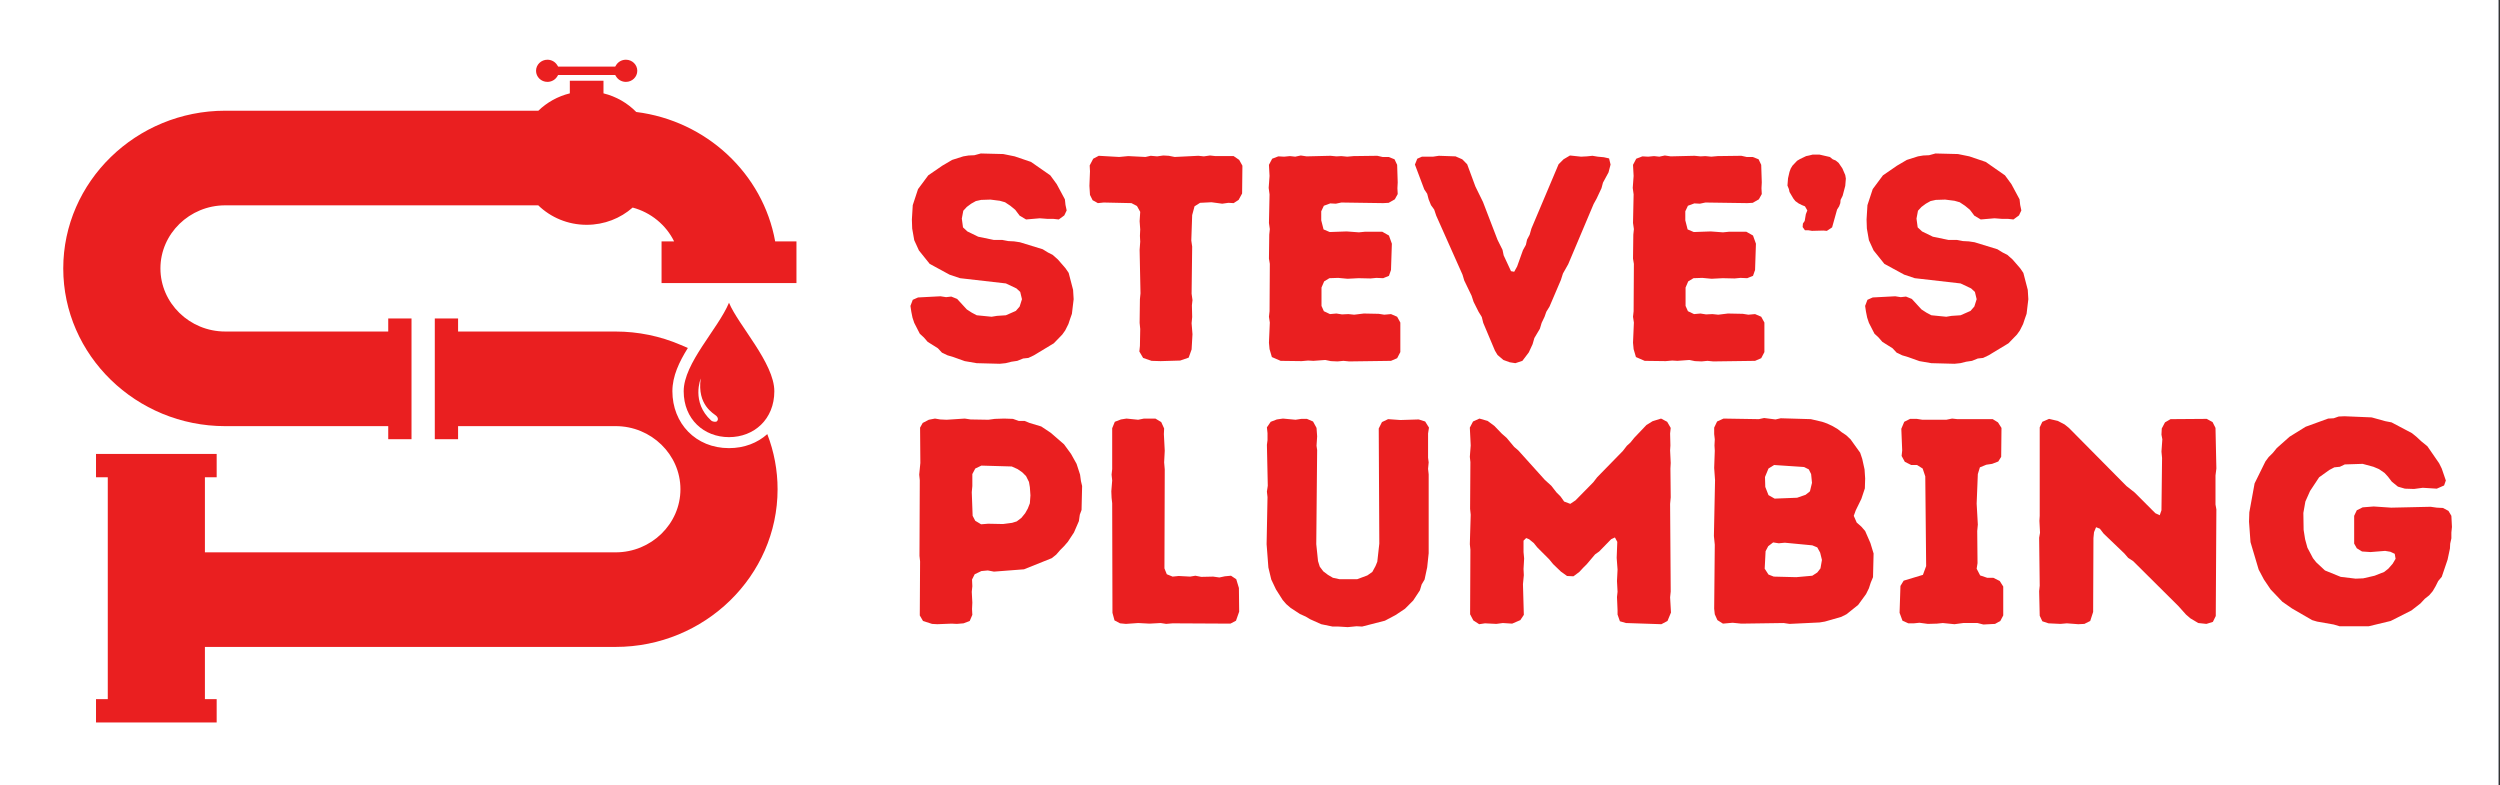
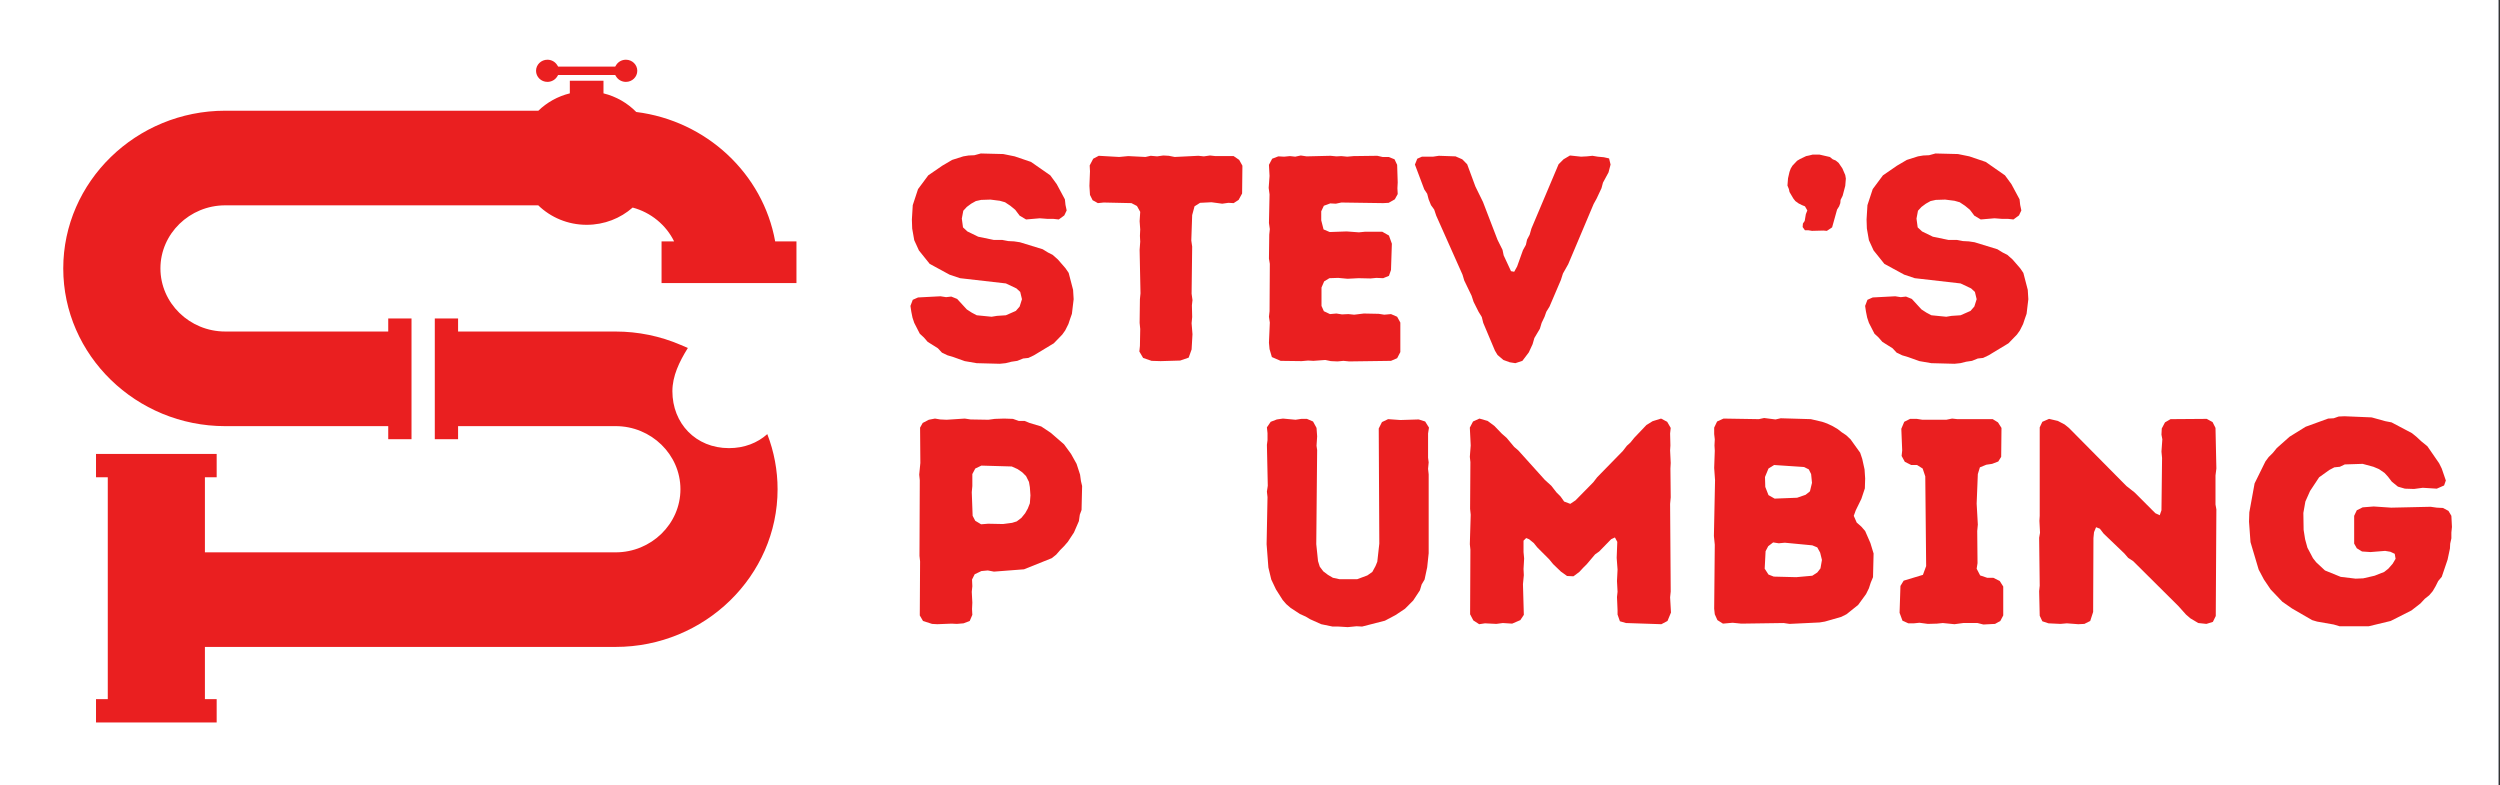
<svg xmlns="http://www.w3.org/2000/svg" width="100%" height="100%" viewBox="0 0 1550 487" version="1.1" xml:space="preserve" style="fill-rule:evenodd;clip-rule:evenodd;stroke-linejoin:round;stroke-miterlimit:2;">
  <rect x="0" y="0" width="1550" height="487" fill="#333333" stroke="none" />
  <g id="Artboard1" transform="matrix(0.885,0,0,0.818,-69.441,-32.936)">
    <rect x="78.46" y="40.285" width="1750.26" height="595.489" style="fill:rgb(17,26,71);" />
    <clipPath id="_clip1">
      <rect x="78.46" y="40.285" width="1750.26" height="595.489" />
    </clipPath>
    <g clip-path="url(#_clip1)">
      <g transform="matrix(1.13,0,0,1.223,-180.15,-70.158)">
        <rect x="1.026" y="0" width="2045.95" height="665.333" style="fill:white;fill-rule:nonzero;" />
        <rect x="1.026" y="0" width="2045.95" height="665.333" style="fill:white;fill-rule:nonzero;" />
      </g>
      <g transform="matrix(1.13,0,0,1.223,-180.15,-70.158)">
        <clipPath id="_clip2">
          <rect x="288" y="286.667" width="424" height="251.177" />
        </clipPath>
        <g clip-path="url(#_clip2)">
          <path d="M355.901,491.214L355.901,523.583L363.193,523.583L363.193,538.021L288.385,538.021L288.385,523.583L295.682,523.583L295.682,386.052L288.385,386.052L288.385,371.615L363.193,371.615L363.193,386.052L355.901,386.052L355.901,432.599L610.536,432.599C632.625,432.599 650.714,414.99 650.714,393.484C650.714,371.99 632.625,354.375 610.536,354.375L512.859,354.37L512.859,362.469L498.422,362.469L498.422,287.661L512.859,287.661L512.859,295.745L610.536,295.755C624.438,295.755 638.146,298.568 650.859,304.036L655.313,305.943C649.958,314.51 645.724,323.365 645.724,332.745C645.724,352.641 660.172,368.016 680.823,368.016C690.313,368.016 698.495,364.766 704.563,359.328C708.771,370.224 710.938,381.771 710.938,393.484C710.938,447.234 665.76,491.214 610.536,491.214L355.901,491.214Z" style="fill:rgb(234,31,32);" />
        </g>
      </g>
      <g transform="matrix(1.13,0,0,1.223,-180.15,-70.158)">
        <clipPath id="_clip3">
          <rect x="268.078" y="140" width="454.547" height="222.667" />
        </clipPath>
        <g clip-path="url(#_clip3)">
          <path d="M623.318,159.693C666.875,165.135 701.927,197.979 709.448,239.896L722.641,239.896L722.641,265.729L639.005,265.729L639.005,239.896L646.797,239.896C641.792,229.693 632.406,221.943 621.089,218.922C613.547,225.573 603.547,229.615 592.573,229.615C580.859,229.615 570.25,225 562.563,217.542L368.49,217.542C346.406,217.542 328.323,235.146 328.323,256.641C328.323,278.135 346.406,295.745 368.49,295.745L469.552,295.745L469.552,287.661L483.99,287.661L483.99,362.469L469.552,362.469L469.552,354.385L368.49,354.385C313.25,354.385 268.078,310.406 268.078,256.641C268.078,202.87 313.25,158.901 368.49,158.901L562.63,158.901C567.938,153.76 574.641,149.984 582.141,148.141L582.141,140.339L603.005,140.339L603.005,148.141C610.88,150.073 617.88,154.151 623.318,159.693Z" style="fill:rgb(234,31,32);" />
        </g>
      </g>
      <g transform="matrix(1.13,0,0,1.223,-180.15,-70.158)">
        <path d="M574.88,136.771L610.271,136.771L610.833,137.693C612.109,139.766 614.411,141.036 616.896,141.036C620.797,141.036 623.958,137.964 623.958,134.167C623.958,130.375 620.797,127.297 616.896,127.297C614.411,127.297 612.109,128.568 610.833,130.641L610.271,131.563L574.875,131.563L574.313,130.641C573.042,128.568 570.734,127.297 568.25,127.297C564.354,127.297 561.193,130.375 561.193,134.167C561.193,137.964 564.354,141.036 568.25,141.036C570.74,141.036 573.042,139.766 574.313,137.693L574.88,136.771Z" style="fill:rgb(234,31,32);" />
      </g>
      <g transform="matrix(1.13,0,0,1.223,-180.15,-70.158)">
-         <path d="M680.823,277.906C686.568,291.786 708.922,315.333 708.922,332.745C708.922,350.161 696.344,361.203 680.823,361.203C665.307,361.203 652.729,350.161 652.729,332.745C652.729,315.333 674.01,294.188 680.823,277.906ZM663.292,324.865C663.292,324.865 657.219,339.578 669.828,350.969C670.656,351.651 672.651,351.995 673.354,351.344C674.052,350.682 674.349,349.344 672.88,347.958C671.406,346.568 660.922,341.375 663.292,324.865Z" style="fill:rgb(234,31,32);" />
-       </g>
+         </g>
      <g transform="matrix(1.13,0,0,1.223,707.694,313.541)">
        <g>
          <g>
            <path d="M48.688,1.625L41.271,0.354L34.208,-2.167L30.583,-3.25L27.146,-4.896L24.625,-7.604L18.292,-11.583L15.938,-14.292L13.396,-16.646L9.958,-23.354L8.875,-26.604L8.146,-30.229L7.604,-33.854L9.042,-37.646L12.313,-39.104L26.25,-39.833L29.688,-39.292L32.938,-39.646L36.563,-38.187L42.542,-31.687L45.625,-29.687L48.688,-28.062L57.917,-27.146L61.188,-27.687L66.792,-28.062L72.958,-30.771L75.313,-33.479L76.75,-38.021L75.667,-42.542L73.313,-44.708L66.792,-47.792L38.375,-51.042L31.854,-53.229L19.542,-59.917L12.854,-68.25L9.958,-74.583L8.688,-81.812L8.5,-87.437L9.042,-96.312L12.313,-106.25L18.646,-114.771L27.333,-120.75L33.479,-124.354L40.375,-126.542L43.625,-127.083L47.25,-127.25L51.229,-128.333L65.167,-127.979L72.229,-126.542L82.354,-123.104L94.313,-114.771L98.292,-109.333L103.354,-99.917L103.729,-96.479L104.458,-93.042L103,-89.958L99.563,-87.437L96.313,-87.792L92.688,-87.792L87.792,-88.167L79.292,-87.437L75.313,-89.792L72.583,-93.417L69.521,-95.937L66.25,-98.104L63,-99.021L57.208,-99.75L51.417,-99.562L48.146,-98.833L45.25,-97.208L42.542,-95.208L40.375,-92.854L39.458,-87.979L40.188,-82.542L42.896,-80.021L49.604,-76.75L59.188,-74.771L64.438,-74.771L68.25,-74.042L71.875,-73.854L75.479,-73.312L89.604,-68.979L92.854,-66.979L95.75,-65.521L99.021,-62.625L103.729,-57.208L105.708,-54.312L108.438,-43.812L108.792,-38.021L107.708,-28.958L106.625,-25.896L105.542,-22.625L103.542,-18.646L101.729,-16.104L96.479,-10.687L84.167,-3.25L80.729,-1.625L77.479,-1.271L73.854,0.188L70.229,0.729L66.625,1.625L63,2L48.688,1.625Z" style="fill:rgb(234,31,32);fill-rule:nonzero;" />
          </g>
        </g>
      </g>
      <g transform="matrix(1.13,0,0,1.223,838.185,313.541)">
        <g>
          <g>
            <path d="M47.25,0.354L41.625,0.188L36.375,-1.625L34.042,-5.604L34.396,-9.042L34.583,-19.542L34.208,-23.354L34.396,-38.021L34.75,-41.625L34.208,-68.604L34.583,-73.667L34.396,-77.292L34.583,-81.271L34.208,-86.354L34.583,-92.146L32.583,-95.75L29.146,-97.562L11.938,-97.937L8.333,-97.562L5.063,-99.375L3.438,-102.646L3.083,-108.25L3.438,-117.292L3.25,-120.917L5.438,-125.083L8.875,-126.896L21.542,-126.167L27.146,-126.708L37.833,-126.167L41.083,-126.896L45.083,-126.542L48.875,-127.083L52.313,-126.896L55.938,-126.167L70.604,-126.896L74.042,-126.542L77.833,-127.083L81.271,-126.708L92.5,-126.708L95.938,-124.354L97.938,-120.75L97.75,-103.542L95.583,-99.562L92.5,-97.562L89.25,-97.75L85.438,-97.208L78.75,-98.104L71.688,-97.75L68.25,-95.583L66.792,-90.146L66.25,-74.396L66.792,-70.604L66.438,-41.458L66.979,-37.479L66.625,-34.208L66.792,-26.979L66.438,-23.167L66.979,-16.292L66.438,-6.875L64.625,-1.812L59.375,0L47.25,0.354Z" style="fill:rgb(234,31,32);fill-rule:nonzero;" />
          </g>
        </g>
      </g>
      <g transform="matrix(1.13,0,0,1.223,952.518,313.541)">
        <g>
          <g>
            <path d="M63,0.542L59.375,0.188L55.75,0.542L51.583,0.354L48.146,-0.354L40.729,0.188L37.479,0L33.479,0.354L20.458,0.188L15.021,-2.167L13.583,-7.062L13.208,-11.042L13.75,-23.542L13.208,-27.146L13.583,-30.583L13.75,-59.917L13.208,-63.167L13.396,-78.021L13.75,-81.458L13.208,-85.271L13.583,-103L13.042,-106.979L13.583,-114.396L13.208,-121.292L15.208,-125.083L19,-126.542L22.625,-126.354L26.25,-126.708L29.5,-126.354L32.938,-127.083L36.563,-126.542L51.417,-126.896L55.021,-126.542L58.104,-126.708L61.729,-126.354L65.708,-126.708L80.375,-126.896L83.625,-126.167L87.438,-126.167L91.063,-124.729L92.688,-121.292L93.042,-110.417L92.854,-106.812L93.042,-103.187L91.229,-99.917L87.438,-97.75L84,-97.562L58.104,-97.937L54.667,-97.208L51.229,-97.396L47.25,-95.937L45.625,-92.5L45.625,-86.896L47.063,-81.271L50.875,-79.646L61.375,-80.021L68.979,-79.458L72.771,-79.833L83.458,-79.833L87.604,-77.479L89.417,-72.417L88.875,-56.125L87.604,-52.5L84,-51.042L79.833,-51.229L76.208,-50.875L68.792,-51.042L61.917,-50.687L56.125,-51.229L50.688,-51.042L47.438,-49.062L45.792,-45.25L45.792,-33.854L47.25,-30.583L51.042,-28.792L55.021,-29.146L58.479,-28.604L62.458,-28.792L66.063,-28.417L72.042,-29.146L81.271,-28.958L84.708,-28.417L88.875,-28.792L92.688,-27.146L94.667,-23.542L94.667,-5.25L92.688,-1.458L88.875,0.188L63,0.542Z" style="fill:rgb(234,31,32);fill-rule:nonzero;" />
          </g>
        </g>
      </g>
      <g transform="matrix(1.13,0,0,1.223,1069.71,313.541)">
        <g>
          <g>
            <path d="M62.271,1.625L58.833,1.083L54.854,-0.354L51.229,-3.437L49.604,-6.146L42.354,-23.354L41.458,-26.979L39.458,-30.229L36.375,-36.375L35.125,-40.187L30.583,-49.604L29.5,-53.229L13.208,-89.792L11.938,-93.583L9.958,-96.312L8.5,-99.917L7.604,-103.354L5.792,-106.083L0,-121.458L1.458,-125.083L4.354,-126.354L11.229,-126.354L14.833,-126.896L25.167,-126.542L29.333,-124.729L32.396,-121.646L37.479,-107.896L42.188,-98.292L51.229,-74.771L54.313,-68.604L55.021,-65.167L59.563,-55.396L61.542,-55.021L63.354,-58.292L66.979,-68.417L68.792,-71.687L69.521,-74.937L71.146,-78.021L72.229,-81.812L89.063,-121.646L92.146,-124.729L96.125,-127.083L103,-126.354L106.625,-126.542L110.063,-126.896L113.313,-126.354L117.125,-126L120.375,-125.271L121.292,-121.458L120.021,-116.583L116.583,-110.25L115.667,-106.812L112.604,-100.292L110.792,-97.021L95.042,-59.729L91.771,-53.937L90.5,-49.958L83.458,-33.479L81.458,-30.229L80.375,-27.146L78.563,-23.354L77.479,-19.729L74.042,-13.937L72.958,-10.146L70.604,-5.062L66.625,0.188L62.271,1.625Z" style="fill:rgb(234,31,32);fill-rule:nonzero;" />
          </g>
        </g>
      </g>
      <g transform="matrix(1.13,0,0,1.223,1207.57,313.541)">
        <g>
          <g>
-             <path d="M63,0.542L59.375,0.188L55.75,0.542L51.583,0.354L48.146,-0.354L40.729,0.188L37.479,0L33.479,0.354L20.458,0.188L15.021,-2.167L13.583,-7.062L13.208,-11.042L13.75,-23.542L13.208,-27.146L13.583,-30.583L13.75,-59.917L13.208,-63.167L13.396,-78.021L13.75,-81.458L13.208,-85.271L13.583,-103L13.042,-106.979L13.583,-114.396L13.208,-121.292L15.208,-125.083L19,-126.542L22.625,-126.354L26.25,-126.708L29.5,-126.354L32.938,-127.083L36.563,-126.542L51.417,-126.896L55.021,-126.542L58.104,-126.708L61.729,-126.354L65.708,-126.708L80.375,-126.896L83.625,-126.167L87.438,-126.167L91.063,-124.729L92.688,-121.292L93.042,-110.417L92.854,-106.812L93.042,-103.187L91.229,-99.917L87.438,-97.75L84,-97.562L58.104,-97.937L54.667,-97.208L51.229,-97.396L47.25,-95.937L45.625,-92.5L45.625,-86.896L47.063,-81.271L50.875,-79.646L61.375,-80.021L68.979,-79.458L72.771,-79.833L83.458,-79.833L87.604,-77.479L89.417,-72.417L88.875,-56.125L87.604,-52.5L84,-51.042L79.833,-51.229L76.208,-50.875L68.792,-51.042L61.917,-50.687L56.125,-51.229L50.688,-51.042L47.438,-49.062L45.792,-45.25L45.792,-33.854L47.25,-30.583L51.042,-28.792L55.021,-29.146L58.479,-28.604L62.458,-28.792L66.063,-28.417L72.042,-29.146L81.271,-28.958L84.708,-28.417L88.875,-28.792L92.688,-27.146L94.667,-23.542L94.667,-5.25L92.688,-1.458L88.875,0.188L63,0.542Z" style="fill:rgb(234,31,32);fill-rule:nonzero;" />
-           </g>
+             </g>
        </g>
      </g>
      <g transform="matrix(1.13,0,0,1.223,1324.76,313.541)">
        <g>
          <g>
            <path d="M14.667,-82.729L14.833,-84.896L15.938,-86.521L16.646,-90.687L17.563,-93.042L16.104,-95.583L14.292,-96.312L12.125,-97.396L10.146,-98.833L8.875,-100.458L6.521,-104.458L6.146,-106.25L5.25,-108.437L5.604,-112.958L6.521,-116.937L7.25,-118.937L8.333,-120.75L11.229,-123.812L13.042,-124.896L16.833,-126.708L18.646,-127.083L20.813,-127.625L25.167,-127.625L31.5,-126.167L33.313,-124.729L35.125,-124L36.938,-122.542L39.292,-119.104L41.083,-114.958L41.458,-112.771L41.083,-108.25L39.458,-102.104L38.188,-99.562L38.021,-97.562L37.292,-95.583L36.021,-93.583L32.938,-82.542L29.688,-80.375L27.521,-80.562L20.458,-80.375L18.292,-80.729L16.104,-80.729L14.667,-82.729Z" style="fill:rgb(234,31,32);fill-rule:nonzero;" />
          </g>
        </g>
      </g>
      <g transform="matrix(1.13,0,0,1.223,1376.51,313.541)">
        <g>
          <g>
            <path d="M48.688,1.625L41.271,0.354L34.208,-2.167L30.583,-3.25L27.146,-4.896L24.625,-7.604L18.292,-11.583L15.938,-14.292L13.396,-16.646L9.958,-23.354L8.875,-26.604L8.146,-30.229L7.604,-33.854L9.042,-37.646L12.313,-39.104L26.25,-39.833L29.688,-39.292L32.938,-39.646L36.563,-38.187L42.542,-31.687L45.625,-29.687L48.688,-28.062L57.917,-27.146L61.188,-27.687L66.792,-28.062L72.958,-30.771L75.313,-33.479L76.75,-38.021L75.667,-42.542L73.313,-44.708L66.792,-47.792L38.375,-51.042L31.854,-53.229L19.542,-59.917L12.854,-68.25L9.958,-74.583L8.688,-81.812L8.5,-87.437L9.042,-96.312L12.313,-106.25L18.646,-114.771L27.333,-120.75L33.479,-124.354L40.375,-126.542L43.625,-127.083L47.25,-127.25L51.229,-128.333L65.167,-127.979L72.229,-126.542L82.354,-123.104L94.313,-114.771L98.292,-109.333L103.354,-99.917L103.729,-96.479L104.458,-93.042L103,-89.958L99.563,-87.437L96.313,-87.792L92.688,-87.792L87.792,-88.167L79.292,-87.437L75.313,-89.792L72.583,-93.417L69.521,-95.937L66.25,-98.104L63,-99.021L57.208,-99.75L51.417,-99.562L48.146,-98.833L45.25,-97.208L42.542,-95.208L40.375,-92.854L39.458,-87.979L40.188,-82.542L42.896,-80.021L49.604,-76.75L59.188,-74.771L64.438,-74.771L68.25,-74.042L71.875,-73.854L75.479,-73.312L89.604,-68.979L92.854,-66.979L95.75,-65.521L99.021,-62.625L103.729,-57.208L105.708,-54.312L108.438,-43.812L108.792,-38.021L107.708,-28.958L106.625,-25.896L105.542,-22.625L103.542,-18.646L101.729,-16.104L96.479,-10.687L84.167,-3.25L80.729,-1.625L77.479,-1.271L73.854,0.188L70.229,0.729L66.625,1.625L63,2L48.688,1.625Z" style="fill:rgb(234,31,32);fill-rule:nonzero;" />
          </g>
        </g>
      </g>
      <g transform="matrix(1.13,0,0,1.223,707.694,512.713)">
        <g>
          <g>
            <path d="M24.25,0.542L21,0.354L15.396,-1.458L13.396,-4.896L13.583,-38.375L13.208,-41.812L13.396,-88.708L13.042,-92.146L13.75,-99.375L13.583,-121.292L15.208,-124.187L19,-126.167L22.813,-126.896L26.063,-126.354L30.042,-126.167L41.271,-126.896L44.896,-126.354L55.938,-126.167L59.917,-126.708L65.708,-126.896L71.146,-126.708L74.771,-125.437L78.375,-125.437L81.458,-124.187L88.708,-122L94.667,-118.021L102.813,-110.958L107.167,-105L110.604,-98.833L112.771,-92.146L113.313,-88.167L114.042,-85.083L113.688,-70.229L112.604,-67.333L112.042,-63.354L108.979,-56.292L105.167,-50.5L102.813,-47.792L100.458,-45.437L97.938,-42.542L95.208,-40.375L78.021,-33.479L59.375,-32.042L55.583,-32.771L51.583,-32.396L47.438,-30.417L45.792,-27.146L45.979,-23L45.625,-19.542L45.979,-12.854L45.792,-8.875L45.979,-5.25L44.354,-1.458L40.542,0L36.375,0.354L33.125,0.188L24.25,0.542ZM51.417,-61.375L55.75,-61.729L64.979,-61.542L70.604,-62.271L73.5,-63.167L76.396,-65.354L78.75,-68.25L80.375,-71.146L81.646,-74.396L82,-79.292L81.646,-84.354L81.104,-87.604L79.292,-91.229L76.938,-93.583L74.042,-95.583L70.417,-97.208L51.583,-97.75L47.792,-95.937L45.979,-92.5L45.979,-85.083L45.625,-81.271L46.167,-66.625L47.792,-63.542L51.417,-61.375Z" style="fill:rgb(234,31,32);fill-rule:nonzero;" />
          </g>
        </g>
      </g>
      <g transform="matrix(1.13,0,0,1.223,842.275,512.713)">
        <g>
          <g>
-             <path d="M13.75,-6.521L13.583,-74.396L13.208,-77.833L13.042,-81.812L13.583,-88.521L13.208,-92.146L13.583,-95.583L13.583,-120.917L15.208,-124.896L19,-126.354L22.438,-126.896L29.688,-126.167L33.313,-126.896L40.375,-126.896L43.979,-124.729L45.792,-120.75L45.625,-117.292L46.167,-106.979L45.792,-99.75L46.167,-95.396L45.979,-34.042L47.438,-30.417L51.042,-28.958L54.854,-29.333L61.917,-28.958L65.167,-29.5L68.792,-28.792L76.208,-28.958L80.021,-28.417L83.458,-29.146L87.25,-29.5L90.5,-27.333L92.146,-21.896L92.313,-7.25L90.333,-1.625L86.896,0.188L51.042,0L47.063,0.354L43.625,-0.187L36.75,0.188L29.688,-0.187L22.083,0.354L18.458,0L15.021,-1.812L13.75,-6.521Z" style="fill:rgb(234,31,32);fill-rule:nonzero;" />
-           </g>
+             </g>
        </g>
      </g>
      <g transform="matrix(1.13,0,0,1.223,952.313,512.713)">
        <g>
          <g>
            <path d="M62.271,2.354L56.479,2L52.854,2L45.792,0.542L38.917,-2.542L36.208,-4.167L32.583,-5.792L26.792,-9.604L24.083,-11.937L21.896,-14.479L17.75,-21L14.833,-27.146L13.042,-34.583L11.938,-49.062L12.5,-78.208L12.125,-81.646L12.667,-85.271L12.125,-110.604L12.5,-113.5L12.5,-117.854L12.125,-121.458L14.479,-124.896L18.292,-126.354L22.083,-126.896L29.875,-126.167L33.479,-126.708L36.938,-126.708L40.729,-125.083L42.896,-121.104L43.271,-115.854L42.896,-110.062L43.271,-107.354L42.729,-49.062L43.813,-38.562L44.896,-35.125L47.063,-32.229L49.958,-30.042L53.042,-28.229L57.208,-27.333L68.063,-27.333L74.396,-29.687L77.479,-31.854L79.458,-35.479L80.563,-38.187L81.813,-49.417L81.458,-120.75L83.458,-124.729L87.25,-126.542L94.854,-126L106.25,-126.354L110.25,-125.083L112.604,-121.292L112.042,-117.667L112.042,-102.646L112.417,-99.75L112.042,-95.75L112.417,-92.312L112.417,-43.437L111.5,-34.75L109.875,-27.146L108.063,-24.083L106.979,-20.458L102.813,-14.125L97.75,-9.042L91.771,-5.062L85.271,-1.625L71.146,2L67.708,1.813L62.271,2.354Z" style="fill:rgb(234,31,32);fill-rule:nonzero;" />
          </g>
        </g>
      </g>
      <g transform="matrix(1.13,0,0,1.223,1093.44,512.713)">
        <g>
          <g>
            <path d="M18.833,0.542L15.208,-1.812L13.208,-5.604L13.396,-45.625L13.042,-49.062L13.583,-67.333L13.208,-70.958L13.396,-99.917L13.042,-103.187L13.583,-110.25L13.042,-121.292L15.021,-125.083L19,-126.896L24.083,-125.437L28.229,-122.375L32.938,-117.479L35.833,-114.958L40.542,-109.333L43.083,-107.167L59.563,-88.875L63.542,-85.271L66.792,-81.104L69.333,-78.562L71.5,-75.479L75.313,-74.042L78.563,-76.208L89.604,-87.437L91.958,-90.5L107.896,-106.812L110.417,-110.062L112.604,-112.042L114.958,-114.958L122.542,-122.917L126.354,-125.271L131.604,-126.896L135.396,-124.896L137.583,-121.104L137.208,-117.667L137.396,-110.25L137.208,-107.167L137.583,-99.375L137.396,-95.937L137.583,-78.021L137.208,-74.042L137.583,-19.729L137.208,-16.104L137.75,-6.687L135.583,-1.458L131.792,0.542L109.875,-0.187L106.083,-1.271L104.625,-5.437L104.625,-8.146L104.271,-16.292L104.625,-19.542L104.271,-26.25L104.625,-33.312L104.083,-40.542L104.458,-50.5L103,-53.229L100.646,-52.125L93.229,-44.521L90.688,-42.729L85.625,-36.75L83.458,-34.583L80.917,-31.854L77.292,-29.146L73.313,-29.333L69.521,-32.042L64.625,-36.75L62.271,-39.646L54.854,-47.062L52.667,-49.771L49.771,-52.125L47.979,-52.854L46.333,-51.229L46.333,-44.167L46.708,-40.187L46.333,-33.667L46.521,-29.875L45.979,-24.25L46.521,-5.25L44.354,-2L39.292,0.188L33.479,-0.187L29.5,0.354L22.438,0L18.833,0.542Z" style="fill:rgb(234,31,32);fill-rule:nonzero;" />
          </g>
        </g>
      </g>
      <g transform="matrix(1.13,0,0,1.223,1264.43,512.713)">
        <g>
          <g>
            <path d="M13.583,-5.604L13.208,-9.042L13.583,-48.687L13.042,-54.125L13.75,-88.708L13.208,-96.312L13.583,-106.979L13.396,-110.25L13.583,-114.042L13.208,-117.292L13.208,-121.292L15.021,-125.083L19,-126.896L40.917,-126.542L44.167,-127.25L51.229,-126.354L54.479,-127.083L73.125,-126.542L80.188,-124.896L83.271,-123.812L86.708,-122.187L89.792,-120.375L92.313,-118.396L95.042,-116.583L97.75,-114.042L103.729,-105.708L105,-101.917L106.438,-95.396L106.813,-89.792L106.625,-83.625L104.458,-77.125L101,-70.062L99.75,-66.625L101.563,-62.458L104.458,-59.917L106.813,-57.208L110.063,-49.771L112.042,-43.271L111.688,-28.604L110.25,-25.167L109.146,-21.729L107.354,-18.104L102.458,-11.396L95.208,-5.604L91.958,-3.979L81.813,-1.083L78.563,-0.542L59.917,0.354L56.292,-0.187L30.042,0.188L24.625,-0.354L18.646,0.188L15.208,-2L13.583,-5.604ZM50.688,-77.292L64.625,-77.833L69.875,-79.646L72.583,-81.812L73.854,-87.062L73.313,-92.5L71.875,-95.396L68.979,-96.854L50.333,-98.104L46.875,-95.937L44.708,-90.687L44.896,-84.542L46.875,-79.458L50.688,-77.292ZM50.146,-28.958L64.083,-28.604L74.042,-29.5L77.125,-31.5L79.104,-34.042L80.021,-39.292L78.917,-43.812L77.125,-47.062L74.042,-48.333L57.021,-49.958L53.229,-49.604L49.771,-50.146L46.708,-47.792L45.083,-44.708L44.521,-33.854L46.875,-30.229L50.146,-28.958Z" style="fill:rgb(234,31,32);fill-rule:nonzero;" />
          </g>
        </g>
      </g>
      <g transform="matrix(1.13,0,0,1.223,1399.42,512.713)">
        <g>
          <g>
            <path d="M60.646,0.729L57.021,-0.187L48.146,-0.187L42.729,0.542L35.479,-0.187L31.854,0.188L26.25,0.354L21,-0.354L17.563,0L14.125,0L10.5,-1.625L8.688,-6.521L9.229,-23.167L11.229,-26.437L23.167,-30.042L25.167,-35.479L24.625,-91.062L23,-95.937L19.542,-98.104L15.938,-98.104L11.938,-100.104L9.958,-103.729L10.313,-107.167L9.771,-120.562L11.583,-124.896L15.208,-126.708L19.375,-126.708L22.813,-126.167L37.646,-126.167L41.271,-126.896L44.521,-126.542L66.438,-126.542L69.688,-124.542L71.875,-121.104L71.688,-103.187L69.875,-100.292L66.063,-98.833L62.458,-98.292L58.479,-96.667L57.208,-92.5L56.479,-74.208L57.208,-61.187L56.833,-57.208L57.021,-37.292L56.479,-33.854L58.646,-29.687L63,-28.229L66.792,-28.229L70.771,-26.25L72.958,-22.812L72.958,-4.896L71.146,-1.458L67.875,0.354L60.646,0.729Z" style="fill:rgb(234,31,32);fill-rule:nonzero;" />
          </g>
        </g>
      </g>
      <g transform="matrix(1.13,0,0,1.223,1492.28,512.713)">
        <g>
          <g>
            <path d="M106.813,-3.083L104.083,-5.437L99.375,-10.687L71.313,-38.562L68.25,-40.542L65.896,-43.271L53.042,-55.583L50.688,-58.646L48.333,-59.562L47.063,-56.479L46.708,-52.854L46.521,-7.062L44.708,-1.458L41.083,0.354L37.292,0.542L30.229,0L26.25,0.354L18.833,0L15.021,-1.271L13.396,-4.708L13.042,-19.917L13.396,-23.354L13.042,-53.042L13.583,-56.125L13.208,-63.542L13.396,-66.625L13.396,-121.458L15.021,-124.896L19.188,-126.708L24.625,-125.437L28.792,-123.271L31.5,-121.104L67.167,-85.083L72.229,-81.104L85.083,-68.25L87.792,-66.979L88.875,-70.062L89.25,-102.458L88.875,-106.437L89.417,-114.042L88.875,-116.937L89.063,-120.75L91.063,-124.542L94.5,-126.542L116.938,-126.708L120.563,-124.729L122.375,-121.104L122.917,-95.937L122.375,-91.604L122.375,-73.667L122.917,-70.604L122.542,-4.521L120.75,-0.896L116.75,0.354L111.688,-0.187L106.813,-3.083Z" style="fill:rgb(234,31,32);fill-rule:nonzero;" />
          </g>
        </g>
      </g>
      <g transform="matrix(1.13,0,0,1.223,1646.49,512.713)">
        <g>
          <g>
            <path d="M62.813,1.813L59.188,0.729L48.875,-1.083L45.792,-2L33.313,-9.229L27.333,-13.396L20.083,-21L15.938,-27.146L12.667,-33.312L7.604,-50.333L6.688,-63L6.875,-68.792L10.146,-86.708L16.833,-100.292L18.833,-103L21.542,-105.708L23.896,-108.604L31.854,-115.667L41.813,-121.833L55.75,-126.896L59.188,-127.083L62.271,-128.167L65.896,-128.333L82.729,-127.625L91.229,-125.271L95.042,-124.542L107.708,-117.854L110.417,-115.667L113.313,-112.958L117.292,-109.708L124.542,-99.208L126.167,-95.937L128.708,-88.521L127.625,-85.437L123.104,-83.458L114.396,-84L108.979,-83.271L103.354,-83.458L99.021,-84.708L95.208,-87.792L92.854,-90.875L90.688,-93.229L87.25,-95.583L83.813,-97.021L77.125,-98.833L66.063,-98.479L63,-97.021L59.563,-96.667L56.479,-95.042L50.146,-90.5L44.521,-82L41.625,-75.479L40.375,-68.417L40.542,-57.917L41.458,-52.125L42.896,-46.875L46.333,-40.375L48.333,-37.833L53.771,-32.771L63.542,-28.792L72.771,-27.687L77.479,-27.875L84.542,-29.5L90.5,-31.854L93.042,-33.854L95.75,-36.937L97.563,-40L97.021,-43.083L94.313,-44.354L91.063,-44.896L82,-44.167L76.75,-44.521L73.5,-46.521L71.875,-49.417L71.875,-66.625L73.5,-70.062L77.125,-71.875L84,-72.417L94.854,-71.687L119.292,-72.229L123.104,-71.687L126.896,-71.5L130.333,-69.687L132.146,-66.625L132.5,-59.729L132.146,-56.292L132.146,-52.667L131.417,-49.417L131.25,-46.333L129.792,-39.458L126.167,-28.792L124,-26.25L122.375,-23L120.563,-19.917L118.396,-17.375L115.667,-15.208L112.958,-12.312L107.354,-7.958L94.5,-1.458L80.917,1.813L62.813,1.813Z" style="fill:rgb(234,31,32);fill-rule:nonzero;" />
          </g>
        </g>
      </g>
    </g>
  </g>
</svg>